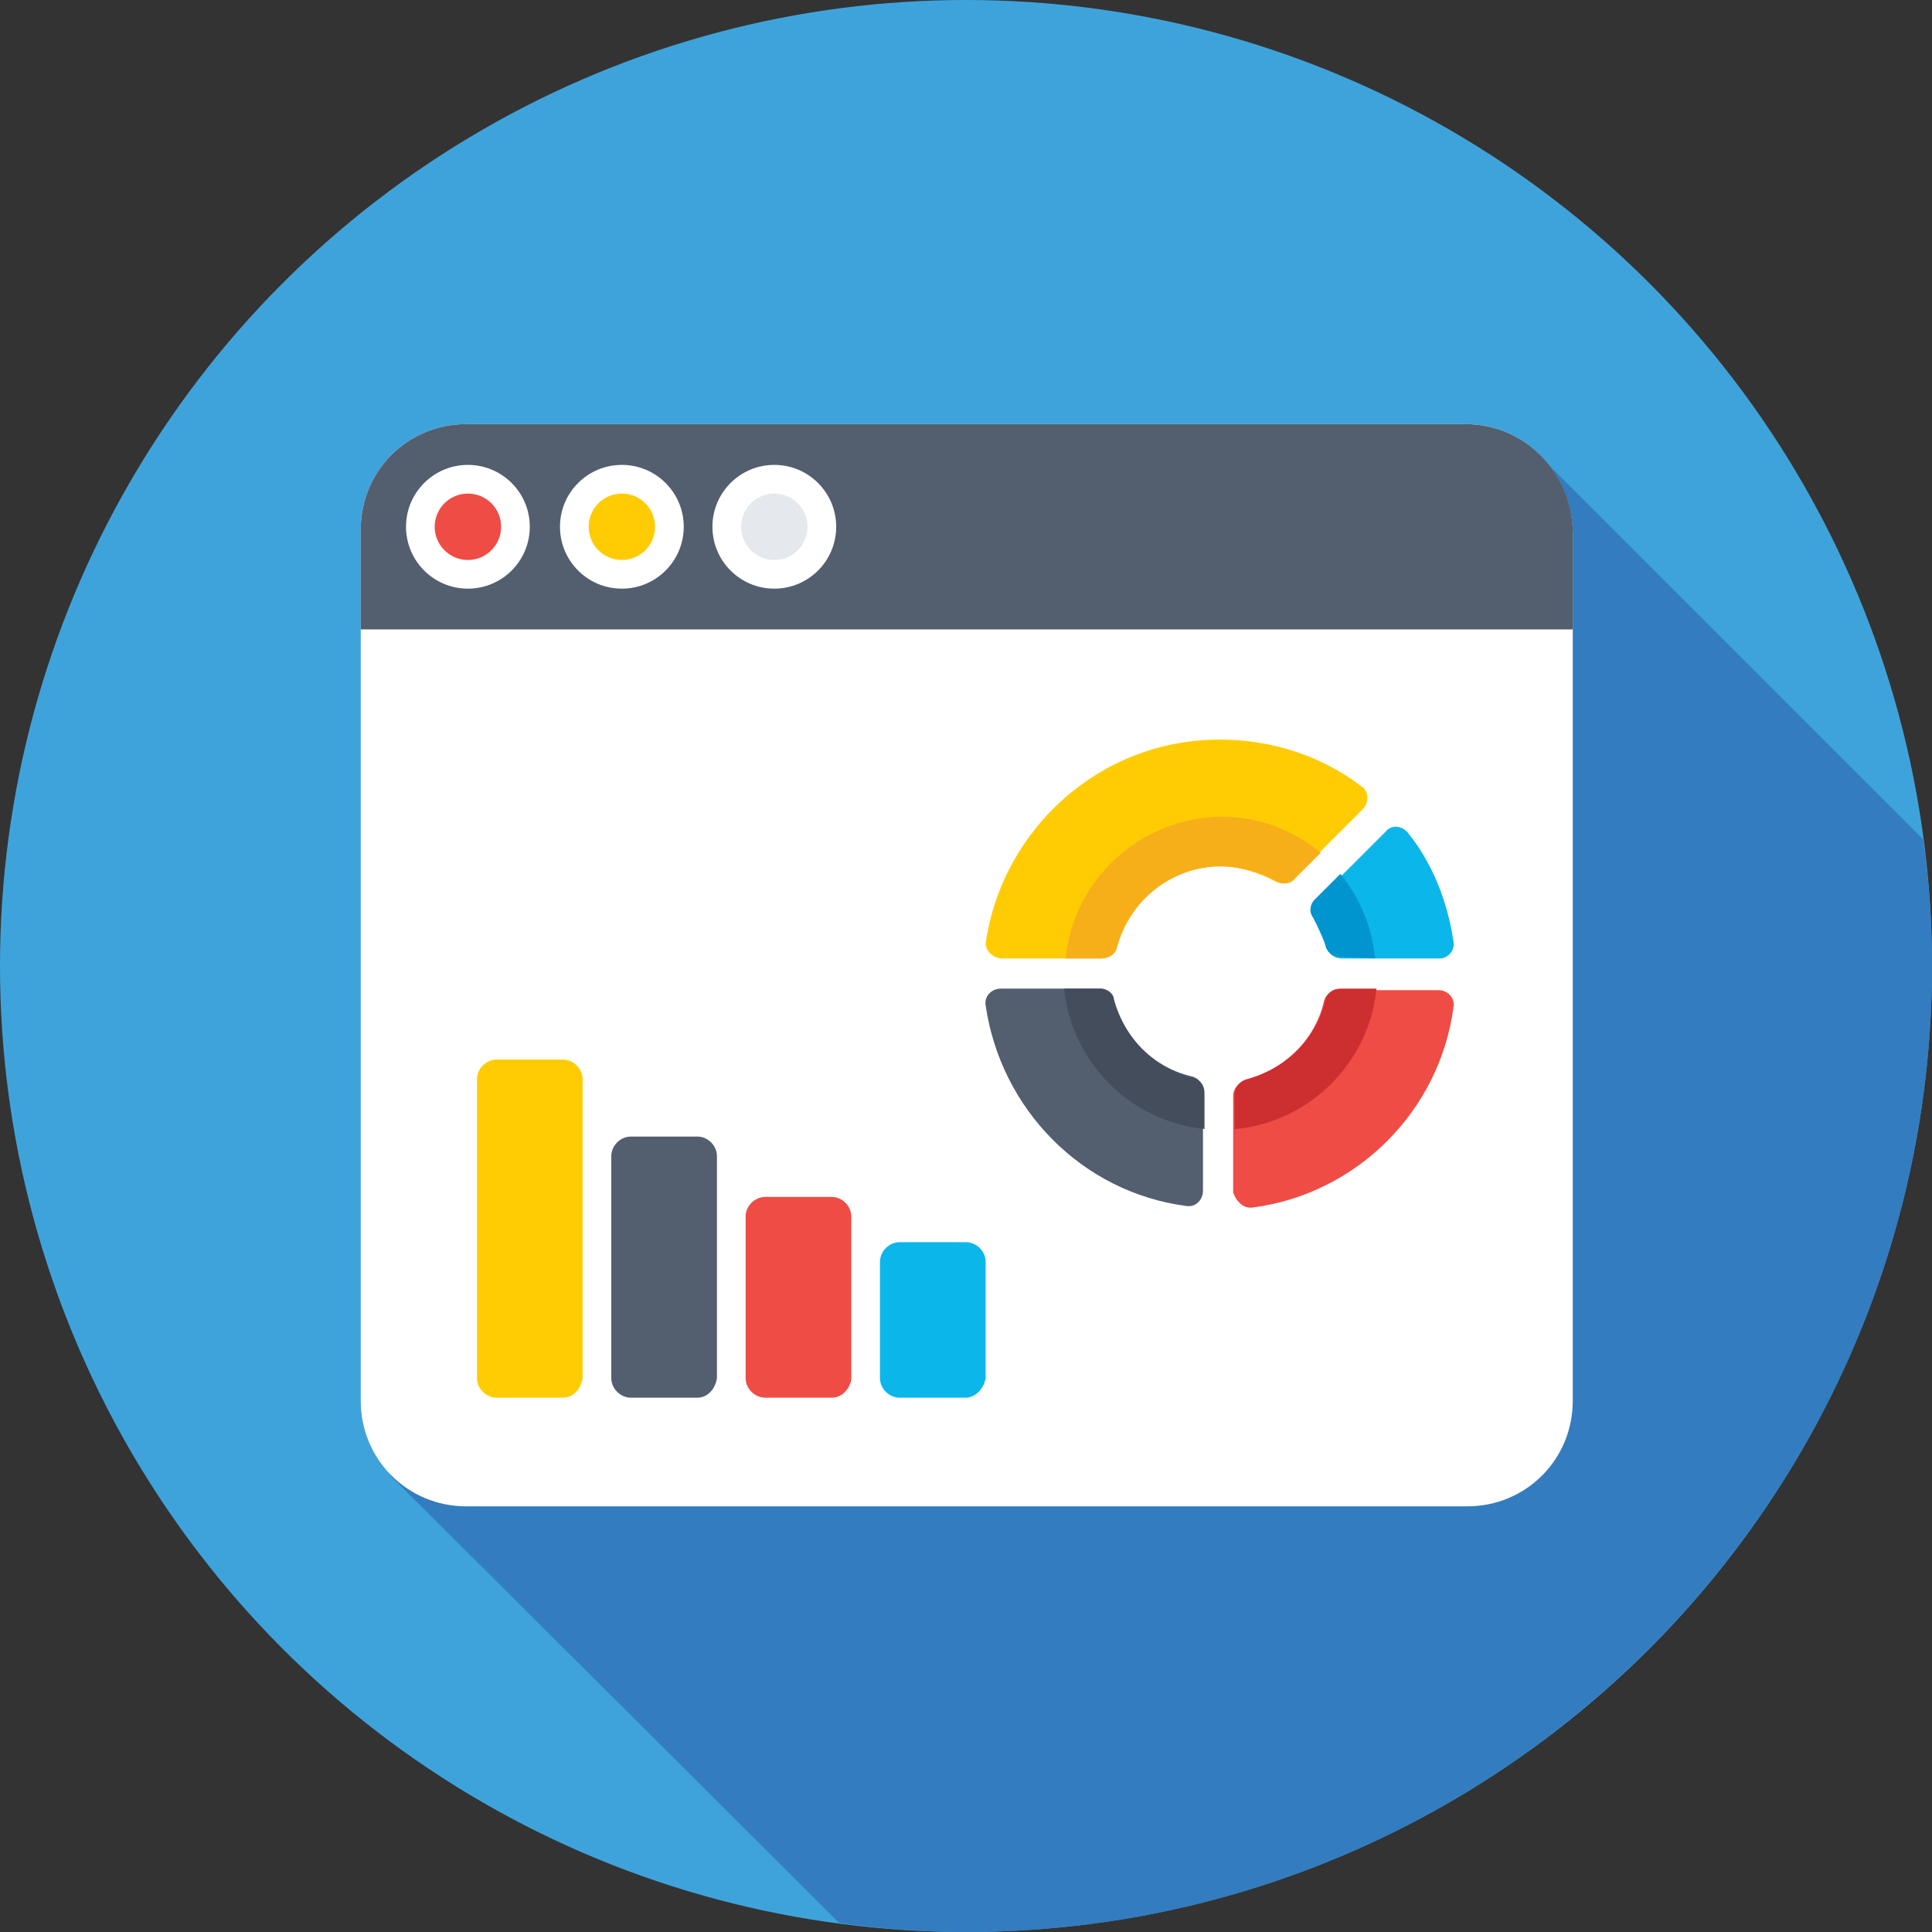
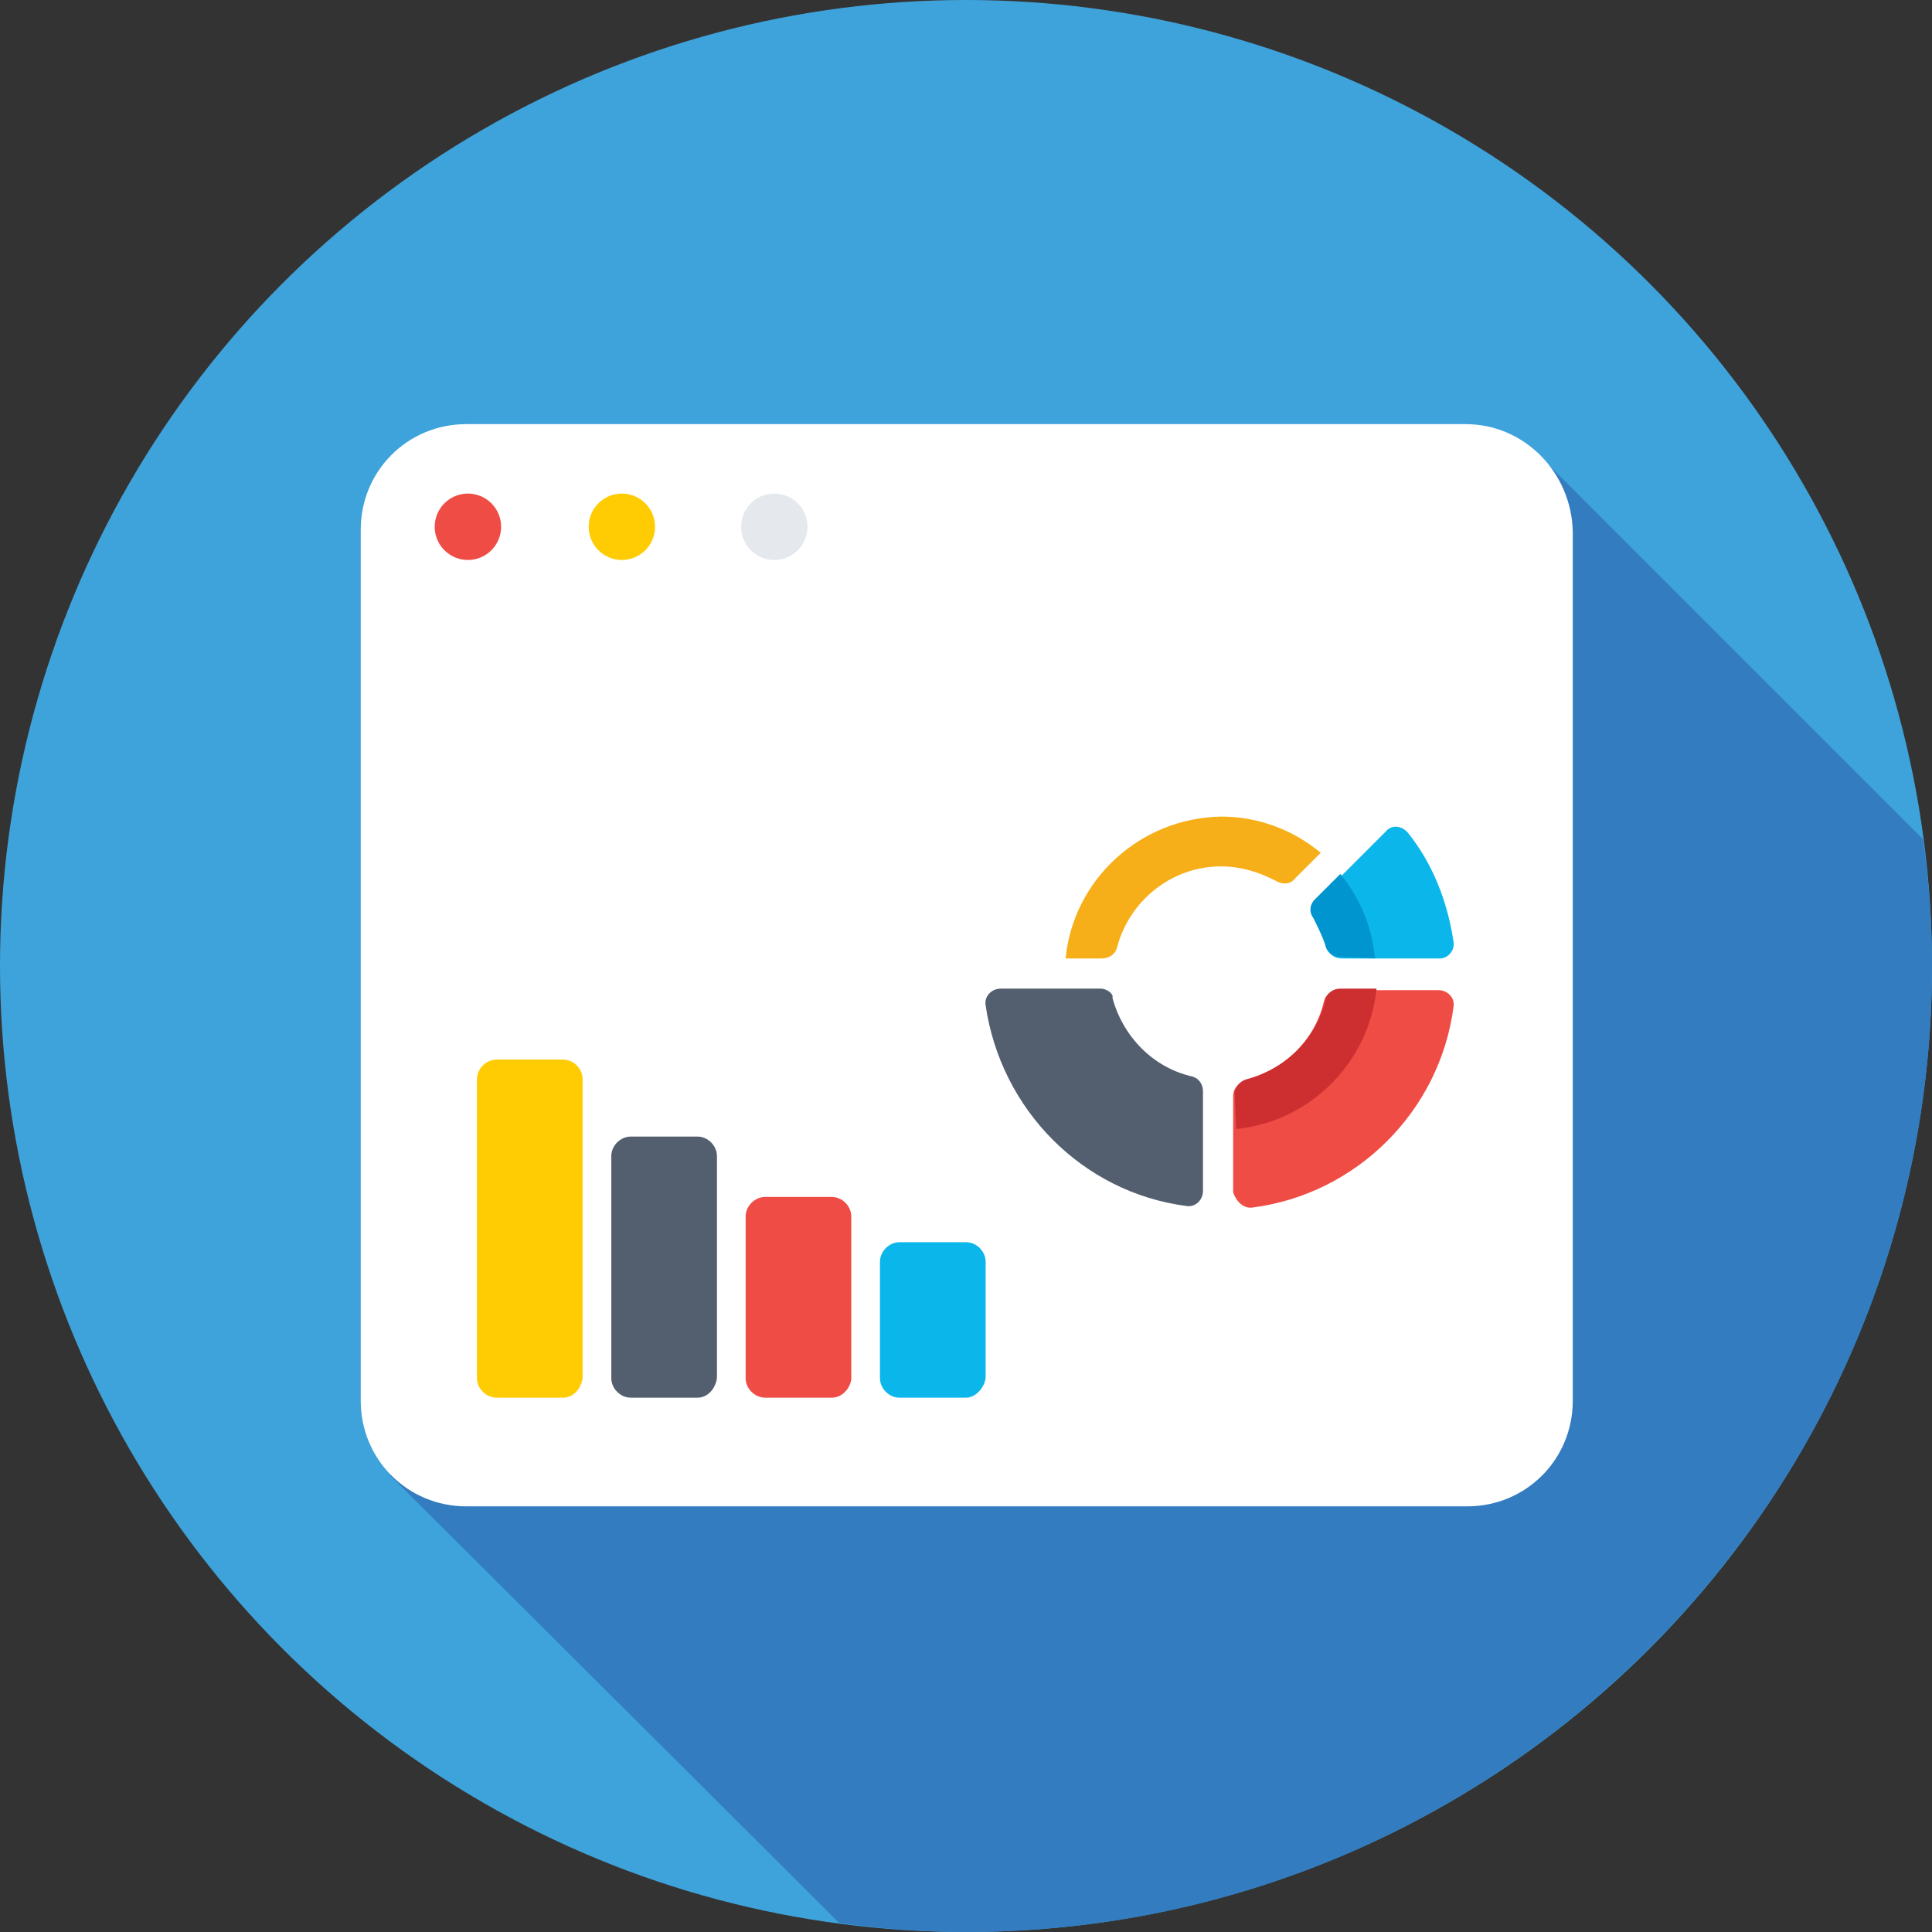
<svg xmlns="http://www.w3.org/2000/svg" id="Layer_1" x="0px" y="0px" viewBox="0 0 128 128" xml:space="preserve">
  <rect x="0" y="0" width="128" height="128" fill="#333333" stroke="none" />
  <g>
    <circle fill="#3FA3DB" cx="64" cy="64" r="64" />
    <path fill="#337CBF" d="M127.4,55.6l-25.8-25.8L25.8,97.7l29.8,29.7c2.8,0.4,5.6,0.6,8.4,0.6c35.3,0,64-28.7,64-64  C128,61.1,127.8,58.3,127.4,55.6z" />
    <g>
      <path fill="#FFFFFF" d="M97.1,28.1H30.9c-3.9,0-7,3.1-7,7v57.7c0,3.9,3.1,7,7,7h66.3c3.9,0,7-3.1,7-7V35.2   C104.1,31.3,101,28.1,97.1,28.1z" />
-       <path fill="#535E6F" d="M97.1,28.1H30.9c-3.9,0-7,3.1-7,7v6.6h80.3v-6.6C104.1,31.3,101,28.1,97.1,28.1z" />
-       <circle fill="#FFFFFF" cx="31" cy="34.9" r="4.1" />
      <circle fill="#EF4C45" cx="31" cy="34.9" r="2.2" />
      <circle fill="#FFFFFF" cx="41.2" cy="34.9" r="4.1" />
      <circle fill="#FFCC04" cx="41.2" cy="34.9" r="2.2" />
-       <circle fill="#FFFFFF" cx="51.3" cy="34.9" r="4.1" />
      <circle fill="#E5E8EC" cx="51.3" cy="34.9" r="2.2" />
      <g>
        <g>
          <path fill="#EF4C45" d="M83,80c6.9-0.9,12.4-6.4,13.3-13.3c0.1-0.6-0.4-1.1-1-1.1l-6.6,0c-0.5,0-0.9,0.3-1,0.8     c-0.6,2.5-2.6,4.5-5.2,5.2c-0.4,0.1-0.8,0.5-0.8,1V79C81.9,79.6,82.4,80.1,83,80z" />
          <path fill="#0BB6EA" d="M96.3,62.4c-0.4-2.7-1.4-5.2-3-7.2c-0.4-0.5-1.1-0.6-1.5-0.1l-4.6,4.6c-0.3,0.3-0.4,0.8-0.1,1.2     c0.3,0.6,0.6,1.2,0.8,1.8c0.1,0.5,0.5,0.8,1,0.8h6.5C95.9,63.5,96.4,63,96.3,62.4z" />
-           <path fill="#FFCC04" d="M66.4,63.5h6.5c0.5,0,0.9-0.3,1-0.7c0.8-3.1,3.6-5.4,6.9-5.4c1.3,0,2.6,0.4,3.7,1     c0.4,0.2,0.9,0.2,1.2-0.2l4.6-4.6c0.4-0.4,0.4-1.2-0.1-1.5c-2.6-2-5.9-3.1-9.4-3.1c-7.9,0-14.4,5.9-15.5,13.5     C65.3,63,65.8,63.5,66.4,63.5z" />
          <path fill="#535E6F" d="M72.9,65.5l-6.6,0c-0.6,0-1.1,0.5-1,1.1c1,6.9,6.4,12.4,13.3,13.3c0.6,0.1,1.1-0.4,1.1-1v-6.6     c0-0.5-0.3-0.9-0.8-1c-2.5-0.6-4.5-2.6-5.2-5.2C73.8,65.9,73.4,65.5,72.9,65.5z" />
          <path fill="#F7AF19" d="M70.6,63.5l2.4,0c0.5,0,0.9-0.3,1-0.7c0.8-3.1,3.6-5.4,6.9-5.4c1.3,0,2.6,0.4,3.7,1     c0.4,0.2,0.9,0.2,1.2-0.2l1.7-1.7c-1.8-1.5-4.1-2.4-6.6-2.4C75.5,54.2,71.1,58.3,70.6,63.5z" />
          <path fill="#0095CF" d="M91.1,63.5c-0.2-2.1-1-4-2.3-5.6l-1.7,1.7c-0.3,0.3-0.4,0.8-0.1,1.2c0.3,0.6,0.6,1.2,0.8,1.8     c0.1,0.5,0.5,0.8,1,0.8L91.1,63.5z" />
-           <path fill="#CD2E30" d="M81.9,74.8c4.9-0.5,8.8-4.4,9.3-9.3h-2.4c-0.5,0-0.9,0.3-1,0.8c-0.6,2.5-2.6,4.5-5.2,5.2     c-0.4,0.1-0.8,0.5-0.8,1V74.8z" />
-           <path fill="#444D5B" d="M72.9,65.5h-2.4c0.5,4.9,4.4,8.8,9.3,9.3l0-2.4c0-0.5-0.3-0.9-0.8-1c-2.5-0.6-4.5-2.6-5.2-5.2     C73.8,65.9,73.4,65.5,72.9,65.5z" />
+           <path fill="#CD2E30" d="M81.9,74.8c4.9-0.5,8.8-4.4,9.3-9.3h-2.4c-0.5,0-0.9,0.3-1,0.8c-0.6,2.5-2.6,4.5-5.2,5.2     c-0.4,0.1-0.8,0.5-0.8,1z" />
        </g>
        <g>
          <path fill="#FFCC04" d="M37.3,92.6h-4.4c-0.7,0-1.3-0.6-1.3-1.3V71.5c0-0.7,0.6-1.3,1.3-1.3h4.4c0.7,0,1.3,0.6,1.3,1.3v19.8     C38.5,92,38,92.6,37.3,92.6z" />
          <path fill="#535E6F" d="M46.2,92.6h-4.4c-0.7,0-1.3-0.6-1.3-1.3V76.6c0-0.7,0.6-1.3,1.3-1.3h4.4c0.7,0,1.3,0.6,1.3,1.3v14.7     C47.4,92,46.9,92.6,46.2,92.6z" />
          <path fill="#EF4C45" d="M55.1,92.6h-4.4c-0.7,0-1.3-0.6-1.3-1.3V80.6c0-0.7,0.6-1.3,1.3-1.3h4.4c0.7,0,1.3,0.6,1.3,1.3v10.8     C56.3,92,55.8,92.6,55.1,92.6z" />
          <path fill="#0BB6EA" d="M64,92.6h-4.4c-0.7,0-1.3-0.6-1.3-1.3v-7.7c0-0.7,0.6-1.3,1.3-1.3H64c0.7,0,1.3,0.6,1.3,1.3v7.7     C65.2,92,64.6,92.6,64,92.6z" />
        </g>
      </g>
    </g>
  </g>
</svg>